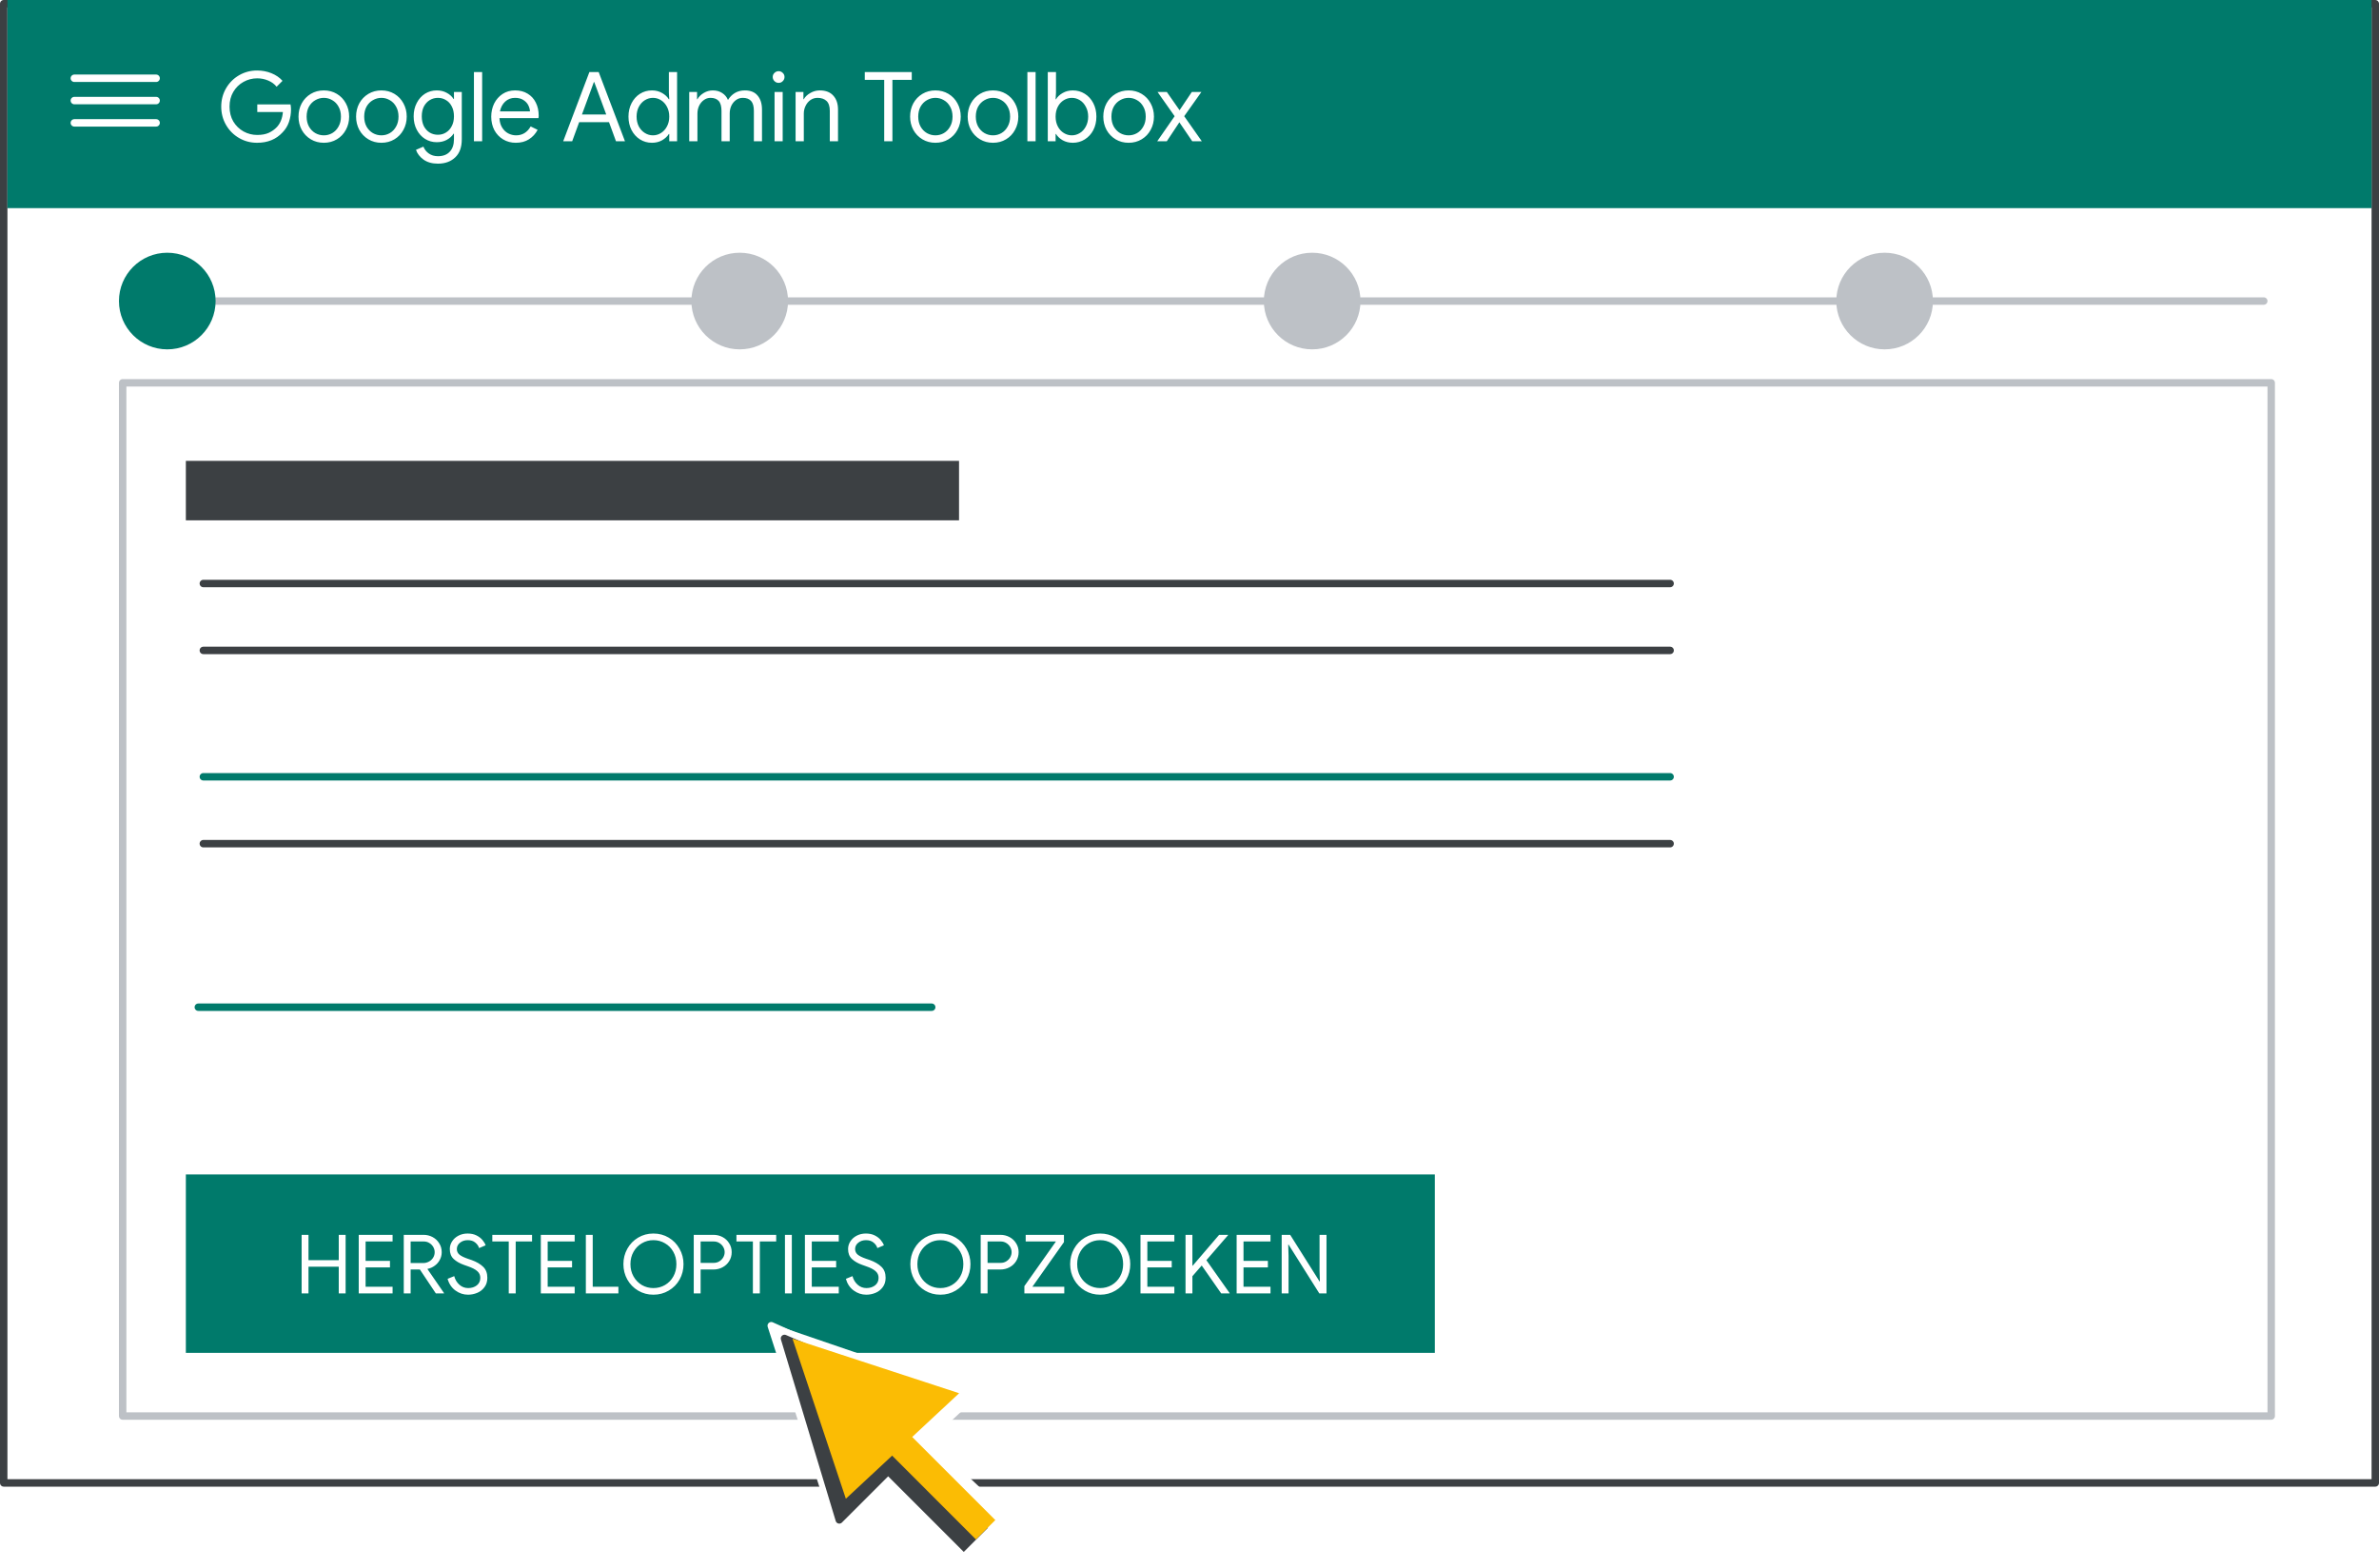
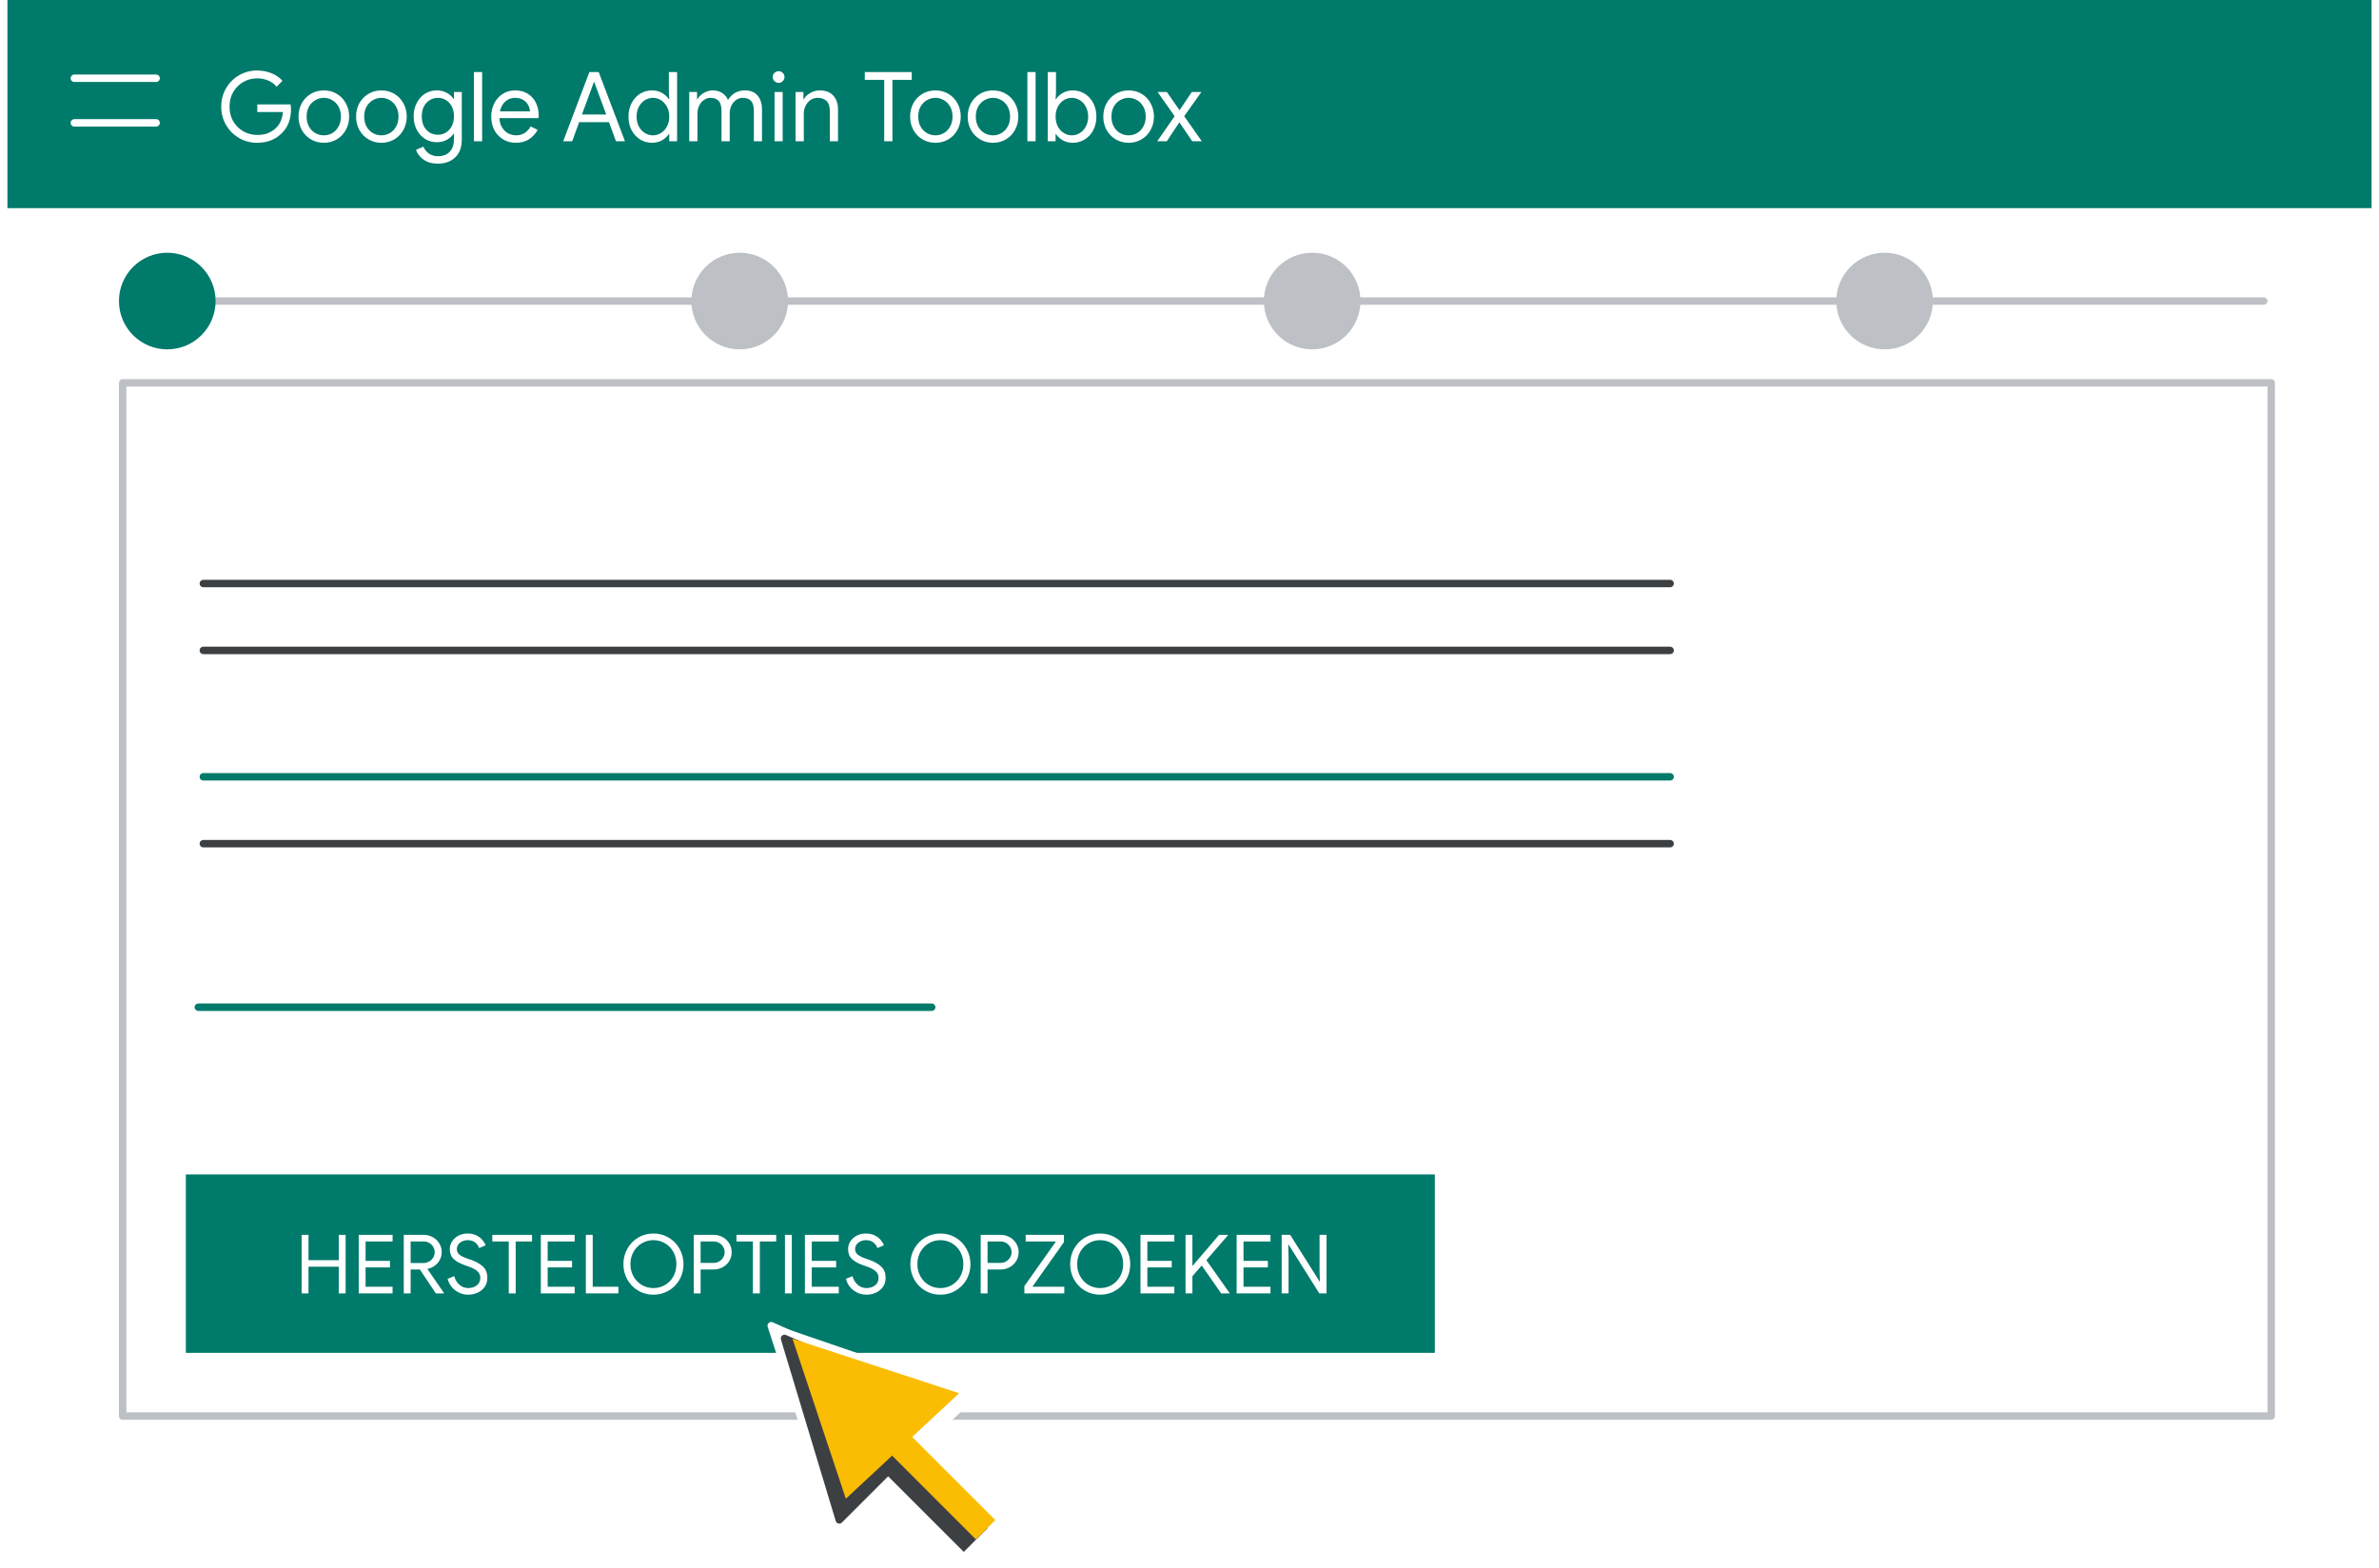
<svg xmlns="http://www.w3.org/2000/svg" width="320" height="211" viewBox="0 0 320 211" fill="none">
  <rect x="0" y="0" width="320" height="211" fill="#808080" stroke="none" />
  <g id="admin-account-recovery-toolbox-step1" clip-path="url(#clip0_1_148)">
    <rect width="320" height="211" fill="white" />
-     <rect id="Rectangle" x="0.5" y="0.5" width="319" height="199" fill="white" stroke="#3C4043" stroke-linejoin="round" />
    <path id="Line" d="M17 40.5H304.5" stroke="#BDC1C6" stroke-linecap="round" />
    <rect id="Rectangle_2" x="1" width="318" height="28" fill="#007A6B" />
    <rect id="Rectangle_3" x="16.5" y="51.5" width="289" height="139" fill="white" stroke="#BDC1C6" stroke-linejoin="round" />
    <path id="Google Admin Toolbox" d="M34.581 19.208C33.706 19.208 32.9 18.996 32.163 18.571C31.427 18.146 30.842 17.561 30.408 16.816C29.975 16.071 29.758 15.247 29.758 14.346C29.758 13.445 29.975 12.621 30.408 11.876C30.842 11.131 31.427 10.546 32.163 10.121C32.9 9.696 33.706 9.484 34.581 9.484C35.266 9.484 35.907 9.605 36.505 9.848C37.112 10.091 37.61 10.433 38 10.875L37.207 11.668C36.913 11.304 36.536 11.027 36.076 10.836C35.617 10.637 35.123 10.537 34.594 10.537C33.936 10.537 33.32 10.697 32.748 11.018C32.185 11.33 31.73 11.776 31.383 12.357C31.045 12.929 30.876 13.592 30.876 14.346C30.876 15.1 31.045 15.767 31.383 16.348C31.73 16.92 32.189 17.366 32.761 17.687C33.333 17.999 33.944 18.155 34.594 18.155C35.218 18.155 35.738 18.06 36.154 17.869C36.579 17.67 36.943 17.41 37.246 17.089C37.472 16.846 37.654 16.556 37.792 16.218C37.931 15.871 38.018 15.49 38.052 15.074H34.607V14.047H39.079C39.123 14.29 39.144 14.515 39.144 14.723C39.144 15.295 39.053 15.854 38.871 16.4C38.689 16.937 38.399 17.41 38 17.817C37.142 18.744 36.003 19.208 34.581 19.208ZM43.559 19.208C42.909 19.208 42.324 19.052 41.804 18.74C41.284 18.428 40.877 18.003 40.582 17.466C40.296 16.929 40.153 16.335 40.153 15.685C40.153 15.035 40.296 14.441 40.582 13.904C40.877 13.367 41.284 12.942 41.804 12.63C42.324 12.318 42.909 12.162 43.559 12.162C44.209 12.162 44.794 12.318 45.314 12.63C45.834 12.942 46.237 13.367 46.523 13.904C46.818 14.441 46.965 15.035 46.965 15.685C46.965 16.335 46.818 16.929 46.523 17.466C46.237 18.003 45.834 18.428 45.314 18.74C44.794 19.052 44.209 19.208 43.559 19.208ZM43.559 18.207C43.966 18.207 44.343 18.107 44.69 17.908C45.045 17.7 45.327 17.405 45.535 17.024C45.752 16.643 45.86 16.196 45.86 15.685C45.86 15.174 45.752 14.727 45.535 14.346C45.327 13.965 45.045 13.674 44.69 13.475C44.343 13.267 43.966 13.163 43.559 13.163C43.152 13.163 42.77 13.267 42.415 13.475C42.06 13.674 41.774 13.965 41.557 14.346C41.349 14.727 41.245 15.174 41.245 15.685C41.245 16.196 41.349 16.643 41.557 17.024C41.774 17.405 42.06 17.7 42.415 17.908C42.77 18.107 43.152 18.207 43.559 18.207ZM51.303 19.208C50.653 19.208 50.068 19.052 49.548 18.74C49.028 18.428 48.621 18.003 48.326 17.466C48.04 16.929 47.897 16.335 47.897 15.685C47.897 15.035 48.04 14.441 48.326 13.904C48.621 13.367 49.028 12.942 49.548 12.63C50.068 12.318 50.653 12.162 51.303 12.162C51.953 12.162 52.538 12.318 53.058 12.63C53.578 12.942 53.981 13.367 54.267 13.904C54.562 14.441 54.709 15.035 54.709 15.685C54.709 16.335 54.562 16.929 54.267 17.466C53.981 18.003 53.578 18.428 53.058 18.74C52.538 19.052 51.953 19.208 51.303 19.208ZM51.303 18.207C51.711 18.207 52.087 18.107 52.434 17.908C52.789 17.7 53.071 17.405 53.279 17.024C53.496 16.643 53.604 16.196 53.604 15.685C53.604 15.174 53.496 14.727 53.279 14.346C53.071 13.965 52.789 13.674 52.434 13.475C52.087 13.267 51.711 13.163 51.303 13.163C50.896 13.163 50.514 13.267 50.159 13.475C49.804 13.674 49.518 13.965 49.301 14.346C49.093 14.727 48.989 15.174 48.989 15.685C48.989 16.196 49.093 16.643 49.301 17.024C49.518 17.405 49.804 17.7 50.159 17.908C50.514 18.107 50.896 18.207 51.303 18.207ZM58.904 22.016C58.124 22.016 57.479 21.834 56.967 21.47C56.465 21.106 56.127 20.668 55.953 20.157L56.954 19.728C57.102 20.109 57.344 20.417 57.682 20.651C58.029 20.894 58.436 21.015 58.904 21.015C59.589 21.015 60.118 20.816 60.49 20.417C60.872 20.018 61.062 19.455 61.062 18.727V17.986H61.01C60.794 18.324 60.486 18.601 60.087 18.818C59.697 19.026 59.251 19.13 58.748 19.13C58.176 19.13 57.652 18.983 57.175 18.688C56.707 18.393 56.335 17.982 56.057 17.453C55.78 16.924 55.641 16.322 55.641 15.646C55.641 14.979 55.78 14.381 56.057 13.852C56.335 13.315 56.707 12.899 57.175 12.604C57.652 12.309 58.176 12.162 58.748 12.162C59.251 12.162 59.697 12.27 60.087 12.487C60.486 12.695 60.794 12.972 61.01 13.319H61.062V12.37H62.115V18.74C62.115 19.806 61.821 20.616 61.231 21.171C60.642 21.734 59.866 22.016 58.904 22.016ZM58.904 18.129C59.303 18.129 59.663 18.029 59.983 17.83C60.313 17.631 60.573 17.345 60.763 16.972C60.963 16.599 61.062 16.157 61.062 15.646C61.062 15.126 60.963 14.68 60.763 14.307C60.573 13.934 60.313 13.653 59.983 13.462C59.663 13.263 59.303 13.163 58.904 13.163C58.506 13.163 58.142 13.263 57.812 13.462C57.483 13.661 57.219 13.947 57.019 14.32C56.829 14.693 56.733 15.135 56.733 15.646C56.733 16.157 56.829 16.604 57.019 16.985C57.219 17.358 57.483 17.644 57.812 17.843C58.142 18.034 58.506 18.129 58.904 18.129ZM63.749 9.692H64.854V19H63.749V9.692ZM69.379 19.208C68.746 19.208 68.179 19.056 67.676 18.753C67.173 18.45 66.779 18.034 66.493 17.505C66.216 16.968 66.077 16.365 66.077 15.698C66.077 15.057 66.207 14.467 66.467 13.93C66.736 13.393 67.113 12.964 67.598 12.643C68.083 12.322 68.647 12.162 69.288 12.162C69.938 12.162 70.501 12.309 70.978 12.604C71.455 12.89 71.819 13.289 72.07 13.8C72.33 14.311 72.46 14.896 72.46 15.555C72.46 15.685 72.447 15.798 72.421 15.893H67.182C67.208 16.396 67.329 16.82 67.546 17.167C67.763 17.514 68.036 17.774 68.365 17.947C68.703 18.12 69.054 18.207 69.418 18.207C70.267 18.207 70.922 17.808 71.381 17.011L72.317 17.466C72.031 18.003 71.641 18.428 71.147 18.74C70.662 19.052 70.072 19.208 69.379 19.208ZM71.29 14.983C71.273 14.706 71.195 14.428 71.056 14.151C70.917 13.874 70.696 13.64 70.393 13.449C70.098 13.258 69.726 13.163 69.275 13.163C68.755 13.163 68.313 13.332 67.949 13.67C67.594 13.999 67.36 14.437 67.247 14.983H71.29ZM79.28 9.692H80.528L84.064 19H82.855L81.919 16.439H77.902L76.966 19H75.757L79.28 9.692ZM81.542 15.399L80.307 12.045L79.93 11.044H79.878L79.514 12.045L78.279 15.399H81.542ZM87.695 19.208C87.106 19.208 86.568 19.056 86.083 18.753C85.606 18.45 85.229 18.034 84.952 17.505C84.674 16.968 84.536 16.361 84.536 15.685C84.536 15.018 84.674 14.415 84.952 13.878C85.229 13.341 85.606 12.92 86.083 12.617C86.568 12.314 87.106 12.162 87.695 12.162C88.206 12.162 88.661 12.279 89.06 12.513C89.459 12.738 89.762 13.02 89.97 13.358H90.022L89.97 12.435V9.692H91.075V19H90.022V18.025H89.97C89.762 18.354 89.459 18.636 89.06 18.87C88.661 19.095 88.206 19.208 87.695 19.208ZM87.825 18.207C88.215 18.207 88.575 18.103 88.904 17.895C89.242 17.687 89.51 17.392 89.71 17.011C89.918 16.63 90.022 16.188 90.022 15.685C90.022 15.182 89.918 14.74 89.71 14.359C89.51 13.978 89.242 13.683 88.904 13.475C88.575 13.267 88.215 13.163 87.825 13.163C87.444 13.163 87.084 13.267 86.746 13.475C86.408 13.683 86.135 13.982 85.927 14.372C85.728 14.753 85.628 15.191 85.628 15.685C85.628 16.179 85.728 16.621 85.927 17.011C86.135 17.392 86.408 17.687 86.746 17.895C87.084 18.103 87.444 18.207 87.825 18.207ZM92.707 12.37H93.76V13.345H93.812C94.003 13.007 94.289 12.725 94.67 12.5C95.052 12.275 95.454 12.162 95.879 12.162C96.365 12.162 96.785 12.279 97.14 12.513C97.504 12.747 97.764 13.059 97.92 13.449C98.154 13.059 98.462 12.747 98.843 12.513C99.233 12.279 99.684 12.162 100.195 12.162C100.958 12.162 101.53 12.396 101.911 12.864C102.301 13.323 102.496 13.952 102.496 14.749V19H101.404V14.918C101.404 14.303 101.279 13.856 101.027 13.579C100.776 13.302 100.403 13.163 99.909 13.163C99.58 13.163 99.281 13.258 99.012 13.449C98.743 13.64 98.531 13.895 98.375 14.216C98.228 14.537 98.154 14.883 98.154 15.256V19H97.049V14.931C97.049 14.307 96.924 13.856 96.672 13.579C96.421 13.302 96.052 13.163 95.567 13.163C95.238 13.163 94.939 13.263 94.67 13.462C94.401 13.653 94.189 13.913 94.033 14.242C93.886 14.563 93.812 14.909 93.812 15.282V19H92.707V12.37ZM104.732 11.148C104.516 11.148 104.329 11.07 104.173 10.914C104.017 10.758 103.939 10.572 103.939 10.355C103.939 10.138 104.017 9.956 104.173 9.809C104.329 9.653 104.516 9.575 104.732 9.575C104.949 9.575 105.135 9.653 105.291 9.809C105.447 9.956 105.525 10.138 105.525 10.355C105.525 10.572 105.447 10.758 105.291 10.914C105.144 11.07 104.958 11.148 104.732 11.148ZM104.186 12.37H105.278V19H104.186V12.37ZM107.015 12.37H108.068V13.345H108.12C108.302 13.016 108.592 12.738 108.991 12.513C109.389 12.279 109.814 12.162 110.265 12.162C111.062 12.162 111.669 12.396 112.085 12.864C112.509 13.323 112.722 13.952 112.722 14.749V19H111.617V14.918C111.617 14.303 111.469 13.856 111.175 13.579C110.88 13.302 110.477 13.163 109.966 13.163C109.61 13.163 109.29 13.263 109.004 13.462C108.726 13.661 108.51 13.926 108.354 14.255C108.198 14.576 108.12 14.914 108.12 15.269V19H107.015V12.37ZM118.935 10.745H116.322V9.692H122.64V10.745H120.04V19H118.935V10.745ZM125.825 19.208C125.175 19.208 124.59 19.052 124.07 18.74C123.55 18.428 123.142 18.003 122.848 17.466C122.562 16.929 122.419 16.335 122.419 15.685C122.419 15.035 122.562 14.441 122.848 13.904C123.142 13.367 123.55 12.942 124.07 12.63C124.59 12.318 125.175 12.162 125.825 12.162C126.475 12.162 127.06 12.318 127.58 12.63C128.1 12.942 128.503 13.367 128.789 13.904C129.083 14.441 129.231 15.035 129.231 15.685C129.231 16.335 129.083 16.929 128.789 17.466C128.503 18.003 128.1 18.428 127.58 18.74C127.06 19.052 126.475 19.208 125.825 19.208ZM125.825 18.207C126.232 18.207 126.609 18.107 126.956 17.908C127.311 17.7 127.593 17.405 127.801 17.024C128.017 16.643 128.126 16.196 128.126 15.685C128.126 15.174 128.017 14.727 127.801 14.346C127.593 13.965 127.311 13.674 126.956 13.475C126.609 13.267 126.232 13.163 125.825 13.163C125.417 13.163 125.036 13.267 124.681 13.475C124.325 13.674 124.039 13.965 123.823 14.346C123.615 14.727 123.511 15.174 123.511 15.685C123.511 16.196 123.615 16.643 123.823 17.024C124.039 17.405 124.325 17.7 124.681 17.908C125.036 18.107 125.417 18.207 125.825 18.207ZM133.569 19.208C132.919 19.208 132.334 19.052 131.814 18.74C131.294 18.428 130.886 18.003 130.592 17.466C130.306 16.929 130.163 16.335 130.163 15.685C130.163 15.035 130.306 14.441 130.592 13.904C130.886 13.367 131.294 12.942 131.814 12.63C132.334 12.318 132.919 12.162 133.569 12.162C134.219 12.162 134.804 12.318 135.324 12.63C135.844 12.942 136.247 13.367 136.533 13.904C136.827 14.441 136.975 15.035 136.975 15.685C136.975 16.335 136.827 16.929 136.533 17.466C136.247 18.003 135.844 18.428 135.324 18.74C134.804 19.052 134.219 19.208 133.569 19.208ZM133.569 18.207C133.976 18.207 134.353 18.107 134.7 17.908C135.055 17.7 135.337 17.405 135.545 17.024C135.761 16.643 135.87 16.196 135.87 15.685C135.87 15.174 135.761 14.727 135.545 14.346C135.337 13.965 135.055 13.674 134.7 13.475C134.353 13.267 133.976 13.163 133.569 13.163C133.161 13.163 132.78 13.267 132.425 13.475C132.069 13.674 131.783 13.965 131.567 14.346C131.359 14.727 131.255 15.174 131.255 15.685C131.255 16.196 131.359 16.643 131.567 17.024C131.783 17.405 132.069 17.7 132.425 17.908C132.78 18.107 133.161 18.207 133.569 18.207ZM138.194 9.692H139.299V19H138.194V9.692ZM144.304 19.208C143.801 19.208 143.346 19.095 142.939 18.87C142.54 18.636 142.241 18.354 142.042 18.025H141.99V19H140.937V9.692H142.042V12.435L141.99 13.358H142.042C142.241 13.02 142.54 12.738 142.939 12.513C143.346 12.279 143.801 12.162 144.304 12.162C144.893 12.162 145.43 12.314 145.916 12.617C146.401 12.92 146.782 13.341 147.06 13.878C147.337 14.415 147.476 15.018 147.476 15.685C147.476 16.361 147.337 16.968 147.06 17.505C146.782 18.034 146.401 18.45 145.916 18.753C145.43 19.056 144.893 19.208 144.304 19.208ZM144.174 18.207C144.555 18.207 144.915 18.103 145.253 17.895C145.591 17.687 145.859 17.392 146.059 17.011C146.267 16.621 146.371 16.179 146.371 15.685C146.371 15.191 146.267 14.753 146.059 14.372C145.859 13.982 145.591 13.683 145.253 13.475C144.915 13.267 144.555 13.163 144.174 13.163C143.792 13.163 143.433 13.267 143.095 13.475C142.757 13.683 142.488 13.978 142.289 14.359C142.089 14.74 141.99 15.182 141.99 15.685C141.99 16.188 142.089 16.63 142.289 17.011C142.488 17.392 142.757 17.687 143.095 17.895C143.433 18.103 143.792 18.207 144.174 18.207ZM151.812 19.208C151.162 19.208 150.577 19.052 150.057 18.74C149.537 18.428 149.13 18.003 148.835 17.466C148.549 16.929 148.406 16.335 148.406 15.685C148.406 15.035 148.549 14.441 148.835 13.904C149.13 13.367 149.537 12.942 150.057 12.63C150.577 12.318 151.162 12.162 151.812 12.162C152.462 12.162 153.047 12.318 153.567 12.63C154.087 12.942 154.49 13.367 154.776 13.904C155.071 14.441 155.218 15.035 155.218 15.685C155.218 16.335 155.071 16.929 154.776 17.466C154.49 18.003 154.087 18.428 153.567 18.74C153.047 19.052 152.462 19.208 151.812 19.208ZM151.812 18.207C152.219 18.207 152.596 18.107 152.943 17.908C153.298 17.7 153.58 17.405 153.788 17.024C154.005 16.643 154.113 16.196 154.113 15.685C154.113 15.174 154.005 14.727 153.788 14.346C153.58 13.965 153.298 13.674 152.943 13.475C152.596 13.267 152.219 13.163 151.812 13.163C151.405 13.163 151.023 13.267 150.668 13.475C150.313 13.674 150.027 13.965 149.81 14.346C149.602 14.727 149.498 15.174 149.498 15.685C149.498 16.196 149.602 16.643 149.81 17.024C150.027 17.405 150.313 17.7 150.668 17.908C151.023 18.107 151.405 18.207 151.812 18.207ZM158.001 15.633L155.7 12.37H156.948L158.664 14.827L160.315 12.37H161.602L159.288 15.633L161.654 19H160.367L158.638 16.452L156.948 19H155.661L158.001 15.633Z" fill="white" />
    <g id="UI/menu-light-grey">
      <path id="Line_2" d="M10 10.529H21" stroke="white" stroke-linecap="round" stroke-linejoin="round" />
-       <path id="Line_3" d="M10 13.529H21" stroke="white" stroke-linecap="round" stroke-linejoin="round" />
      <path id="Line_4" d="M10 16.529H21" stroke="white" stroke-linecap="round" stroke-linejoin="round" />
    </g>
    <g id="Group 3">
      <g id="Group 4">
        <rect id="Rectangle_4" x="25" y="158" width="168" height="24" fill="#007A6B" />
        <path id="LOOKUP RECOVERY OPTI" d="M40.572 166.124H41.496V169.534H45.566V166.124H46.49V174H45.566V170.414H41.496V174H40.572V166.124ZM48.253 166.124H52.807V167.015H49.177V169.622H52.455V170.502H49.177V173.109H52.807V174H48.253V166.124ZM54.311 166.124H56.973C57.406 166.124 57.809 166.223 58.183 166.421C58.557 166.619 58.854 166.898 59.074 167.257C59.301 167.609 59.415 168.009 59.415 168.456C59.415 168.823 59.331 169.164 59.162 169.479C59.001 169.794 58.773 170.058 58.48 170.271C58.194 170.484 57.875 170.627 57.523 170.7L57.501 170.733L59.723 173.956V174H58.623L56.478 170.788H55.235V174H54.311V166.124ZM56.918 169.919C57.19 169.919 57.443 169.857 57.677 169.732C57.919 169.607 58.11 169.435 58.249 169.215C58.396 168.988 58.469 168.735 58.469 168.456C58.469 168.214 58.407 167.983 58.282 167.763C58.157 167.543 57.981 167.363 57.754 167.224C57.534 167.085 57.278 167.015 56.984 167.015H55.235V169.919H56.918ZM62.956 174.176C62.34 174.176 61.776 173.989 61.263 173.615C60.749 173.241 60.397 172.717 60.206 172.042L61.097 171.679C61.222 172.148 61.453 172.533 61.791 172.834C62.128 173.135 62.524 173.285 62.978 173.285C63.433 173.285 63.818 173.164 64.133 172.922C64.449 172.673 64.606 172.335 64.606 171.91C64.606 171.543 64.471 171.243 64.2 171.008C63.935 170.766 63.499 170.542 62.891 170.337L62.395 170.161C61.838 169.963 61.383 169.703 61.032 169.38C60.679 169.057 60.504 168.61 60.504 168.038C60.504 167.664 60.606 167.319 60.812 167.004C61.017 166.681 61.303 166.425 61.669 166.234C62.036 166.043 62.447 165.948 62.901 165.948C63.356 165.948 63.752 166.032 64.09 166.201C64.427 166.37 64.695 166.575 64.892 166.817C65.098 167.059 65.241 167.297 65.322 167.532L64.442 167.906C64.368 167.635 64.2 167.389 63.935 167.169C63.679 166.949 63.338 166.839 62.913 166.839C62.509 166.839 62.164 166.953 61.879 167.18C61.593 167.407 61.45 167.693 61.45 168.038C61.45 168.346 61.571 168.599 61.812 168.797C62.054 168.988 62.421 169.167 62.913 169.336L63.429 169.512C64.097 169.754 64.618 170.058 64.992 170.425C65.365 170.784 65.552 171.276 65.552 171.899C65.552 172.405 65.421 172.83 65.156 173.175C64.9 173.52 64.573 173.773 64.177 173.934C63.782 174.095 63.374 174.176 62.956 174.176ZM68.432 167.015H66.221V166.124H71.567V167.015H69.367V174H68.432V167.015ZM72.745 166.124H77.299V167.015H73.669V169.622H76.947V170.502H73.669V173.109H77.299V174H72.745V166.124ZM78.803 166.124H79.727V173.109H83.181V174H78.803V166.124ZM87.891 174.176C87.136 174.176 86.45 173.993 85.834 173.626C85.218 173.259 84.734 172.764 84.382 172.141C84.03 171.51 83.854 170.817 83.854 170.062C83.854 169.314 84.03 168.625 84.382 167.994C84.734 167.363 85.218 166.865 85.834 166.498C86.45 166.131 87.136 165.948 87.891 165.948C88.646 165.948 89.332 166.131 89.948 166.498C90.564 166.865 91.048 167.363 91.4 167.994C91.759 168.625 91.939 169.314 91.939 170.062C91.939 170.817 91.763 171.51 91.411 172.141C91.059 172.764 90.571 173.259 89.948 173.626C89.332 173.993 88.646 174.176 87.891 174.176ZM87.891 173.285C88.456 173.285 88.973 173.149 89.442 172.878C89.919 172.599 90.293 172.218 90.564 171.734C90.843 171.243 90.982 170.685 90.982 170.062C90.982 169.439 90.843 168.885 90.564 168.401C90.293 167.91 89.919 167.528 89.442 167.257C88.973 166.978 88.456 166.839 87.891 166.839C87.326 166.839 86.809 166.978 86.34 167.257C85.871 167.528 85.497 167.91 85.218 168.401C84.939 168.892 84.8 169.446 84.8 170.062C84.8 170.678 84.939 171.232 85.218 171.723C85.497 172.214 85.871 172.599 86.34 172.878C86.809 173.149 87.326 173.285 87.891 173.285ZM93.316 166.124H95.967C96.407 166.124 96.814 166.223 97.188 166.421C97.562 166.619 97.859 166.898 98.079 167.257C98.306 167.609 98.42 168.009 98.42 168.456C98.42 168.903 98.306 169.307 98.079 169.666C97.859 170.018 97.562 170.293 97.188 170.491C96.814 170.689 96.407 170.788 95.967 170.788H94.24V174H93.316V166.124ZM95.989 169.897C96.282 169.897 96.539 169.827 96.759 169.688C96.986 169.549 97.162 169.369 97.287 169.149C97.412 168.929 97.474 168.698 97.474 168.456C97.474 168.214 97.412 167.983 97.287 167.763C97.162 167.543 96.986 167.363 96.759 167.224C96.539 167.085 96.282 167.015 95.989 167.015H94.24V169.897H95.989ZM101.271 167.015H99.06V166.124H104.406V167.015H102.206V174H101.271V167.015ZM105.584 166.124H106.508V174H105.584V166.124ZM108.269 166.124H112.823V167.015H109.193V169.622H112.471V170.502H109.193V173.109H112.823V174H108.269V166.124ZM116.528 174.176C115.912 174.176 115.347 173.989 114.834 173.615C114.32 173.241 113.968 172.717 113.778 172.042L114.669 171.679C114.793 172.148 115.024 172.533 115.362 172.834C115.699 173.135 116.095 173.285 116.55 173.285C117.004 173.285 117.389 173.164 117.705 172.922C118.02 172.673 118.178 172.335 118.178 171.91C118.178 171.543 118.042 171.243 117.771 171.008C117.507 170.766 117.07 170.542 116.462 170.337L115.967 170.161C115.409 169.963 114.955 169.703 114.603 169.38C114.251 169.057 114.075 168.61 114.075 168.038C114.075 167.664 114.177 167.319 114.383 167.004C114.588 166.681 114.874 166.425 115.241 166.234C115.607 166.043 116.018 165.948 116.473 165.948C116.927 165.948 117.323 166.032 117.661 166.201C117.998 166.37 118.266 166.575 118.464 166.817C118.669 167.059 118.812 167.297 118.893 167.532L118.013 167.906C117.939 167.635 117.771 167.389 117.507 167.169C117.25 166.949 116.909 166.839 116.484 166.839C116.08 166.839 115.736 166.953 115.45 167.18C115.164 167.407 115.021 167.693 115.021 168.038C115.021 168.346 115.142 168.599 115.384 168.797C115.626 168.988 115.992 169.167 116.484 169.336L117.001 169.512C117.668 169.754 118.189 170.058 118.563 170.425C118.937 170.784 119.124 171.276 119.124 171.899C119.124 172.405 118.992 172.83 118.728 173.175C118.471 173.52 118.145 173.773 117.749 173.934C117.353 174.095 116.946 174.176 116.528 174.176ZM126.488 174.176C125.732 174.176 125.047 173.993 124.431 173.626C123.815 173.259 123.331 172.764 122.979 172.141C122.627 171.51 122.451 170.817 122.451 170.062C122.451 169.314 122.627 168.625 122.979 167.994C123.331 167.363 123.815 166.865 124.431 166.498C125.047 166.131 125.732 165.948 126.488 165.948C127.243 165.948 127.929 166.131 128.545 166.498C129.161 166.865 129.645 167.363 129.997 167.994C130.356 168.625 130.536 169.314 130.536 170.062C130.536 170.817 130.36 171.51 130.008 172.141C129.656 172.764 129.168 173.259 128.545 173.626C127.929 173.993 127.243 174.176 126.488 174.176ZM126.488 173.285C127.052 173.285 127.569 173.149 128.039 172.878C128.515 172.599 128.889 172.218 129.161 171.734C129.439 171.243 129.579 170.685 129.579 170.062C129.579 169.439 129.439 168.885 129.161 168.401C128.889 167.91 128.515 167.528 128.039 167.257C127.569 166.978 127.052 166.839 126.488 166.839C125.923 166.839 125.406 166.978 124.937 167.257C124.467 167.528 124.093 167.91 123.815 168.401C123.536 168.892 123.397 169.446 123.397 170.062C123.397 170.678 123.536 171.232 123.815 171.723C124.093 172.214 124.467 172.599 124.937 172.878C125.406 173.149 125.923 173.285 126.488 173.285ZM131.913 166.124H134.564C135.004 166.124 135.411 166.223 135.785 166.421C136.159 166.619 136.456 166.898 136.676 167.257C136.903 167.609 137.017 168.009 137.017 168.456C137.017 168.903 136.903 169.307 136.676 169.666C136.456 170.018 136.159 170.293 135.785 170.491C135.411 170.689 135.004 170.788 134.564 170.788H132.837V174H131.913V166.124ZM134.586 169.897C134.879 169.897 135.136 169.827 135.356 169.688C135.583 169.549 135.759 169.369 135.884 169.149C136.008 168.929 136.071 168.698 136.071 168.456C136.071 168.214 136.008 167.983 135.884 167.763C135.759 167.543 135.583 167.363 135.356 167.224C135.136 167.085 134.879 167.015 134.586 167.015H132.837V169.897H134.586ZM137.789 173.021L142.035 167.015H137.965V166.124H143.113V167.103L138.867 173.109H143.157V174H137.789V173.021ZM147.983 174.176C147.227 174.176 146.542 173.993 145.926 173.626C145.31 173.259 144.826 172.764 144.474 172.141C144.122 171.51 143.946 170.817 143.946 170.062C143.946 169.314 144.122 168.625 144.474 167.994C144.826 167.363 145.31 166.865 145.926 166.498C146.542 166.131 147.227 165.948 147.983 165.948C148.738 165.948 149.424 166.131 150.04 166.498C150.656 166.865 151.14 167.363 151.492 167.994C151.851 168.625 152.031 169.314 152.031 170.062C152.031 170.817 151.855 171.51 151.503 172.141C151.151 172.764 150.663 173.259 150.04 173.626C149.424 173.993 148.738 174.176 147.983 174.176ZM147.983 173.285C148.547 173.285 149.064 173.149 149.534 172.878C150.01 172.599 150.384 172.218 150.656 171.734C150.934 171.243 151.074 170.685 151.074 170.062C151.074 169.439 150.934 168.885 150.656 168.401C150.384 167.91 150.01 167.528 149.534 167.257C149.064 166.978 148.547 166.839 147.983 166.839C147.418 166.839 146.901 166.978 146.432 167.257C145.962 167.528 145.588 167.91 145.31 168.401C145.031 168.892 144.892 169.446 144.892 170.062C144.892 170.678 145.031 171.232 145.31 171.723C145.588 172.214 145.962 172.599 146.432 172.878C146.901 173.149 147.418 173.285 147.983 173.285ZM153.408 166.124H157.962V167.015H154.332V169.622H157.61V170.502H154.332V173.109H157.962V174H153.408V166.124ZM159.466 166.124H160.39V170.271H160.434L163.987 166.124H165.186V166.168L162.271 169.534L165.395 173.956V174H164.262L161.644 170.249L160.39 171.69V174H159.466V166.124ZM166.341 166.124H170.895V167.015H167.265V169.622H170.543V170.502H167.265V173.109H170.895V174H166.341V166.124ZM172.4 166.124H173.544L177.493 172.394H177.537L177.493 170.876V166.124H178.428V174H177.46L173.324 167.433H173.28L173.324 168.951V174H172.4V166.124Z" fill="white" />
      </g>
    </g>
    <circle id="Oval" cx="22.5" cy="40.5" r="6.5" fill="#007A6B" />
    <circle id="Oval_2" cx="99.5" cy="40.5" r="6.5" fill="#BDC1C6" />
    <circle id="Oval_3" cx="176.5" cy="40.5" r="6.5" fill="#BDC1C6" />
    <circle id="Oval_4" cx="253.5" cy="40.5" r="6.5" fill="#BDC1C6" />
-     <rect id="Rectangle_5" x="25" y="62" width="104" height="8" fill="#3C4043" />
    <path id="Line 5" d="M27.351 78.5H224.649" stroke="#3C4043" stroke-linecap="round" stroke-linejoin="round" />
    <path id="Line 5_2" d="M27.351 87.5H224.649" stroke="#3C4043" stroke-linecap="round" stroke-linejoin="round" />
    <g id="UI/line-dark-grey">
      <path id="Line 5_3" d="M27.351 104.5H224.649" stroke="#007A6B" stroke-linecap="round" stroke-linejoin="round" />
    </g>
    <g id="UI/line-dark-grey_2">
      <path id="Line 5_4" d="M27.351 113.5H224.649" stroke="#3C4043" stroke-linecap="round" stroke-linejoin="round" />
    </g>
    <g id="UI/line-dark-grey_3">
      <path id="Line 5_5" d="M26.676 135.5H125.324" stroke="#007A6B" stroke-linecap="round" stroke-linejoin="round" />
    </g>
    <g id="Cursor" clip-path="url(#clip1_1_148)">
      <g id="White bg">
-         <path id="Triangle" d="M103.739 178.348L126.604 188.578L119.07 188.941L122.505 197.64L113.03 207.116L103.739 178.348Z" fill="white" stroke="white" stroke-linejoin="round" />
+         <path id="Triangle" d="M103.739 178.348L126.604 188.578L119.07 188.941L113.03 207.116L103.739 178.348Z" fill="white" stroke="white" stroke-linejoin="round" />
        <path id="Triangle_2" d="M104.521 178.334L131.732 187.645L114.455 203.67L104.521 178.334Z" fill="white" />
        <path id="Rectangle_6" d="M118.051 199.523L124.339 193.097L135.936 203.977L128.8 211.113L118.051 199.523Z" fill="white" />
      </g>
      <g id="Black">
        <path id="Triangle_3" d="M105.522 180.061L124.869 188.353L118.42 188.813L121.183 196.184L112.892 204.475L105.522 180.061Z" fill="#3C4043" stroke="#3C4043" stroke-linejoin="round" />
        <path id="Rectangle_7" d="M118.677 197.823L121.518 194.86L132.893 205.524L129.636 208.781L118.677 197.823Z" fill="#3C4043" />
      </g>
      <g id="Yellow">
        <path id="Rectangle_8" d="M121.709 192.326L119.104 194.931L131.276 207.104L133.882 204.498L121.709 192.326Z" fill="#FBBC04" />
        <path id="Triangle_4" d="M106.597 180.092L129.014 187.431L113.776 201.626L106.597 180.092Z" fill="#FBBC04" />
      </g>
    </g>
  </g>
  <defs>
    <clipPath id="clip0_1_148">
      <rect width="320" height="211" fill="white" />
    </clipPath>
    <clipPath id="clip1_1_148">
      <rect width="45" height="45" fill="white" transform="translate(96 171)" />
    </clipPath>
  </defs>
</svg>